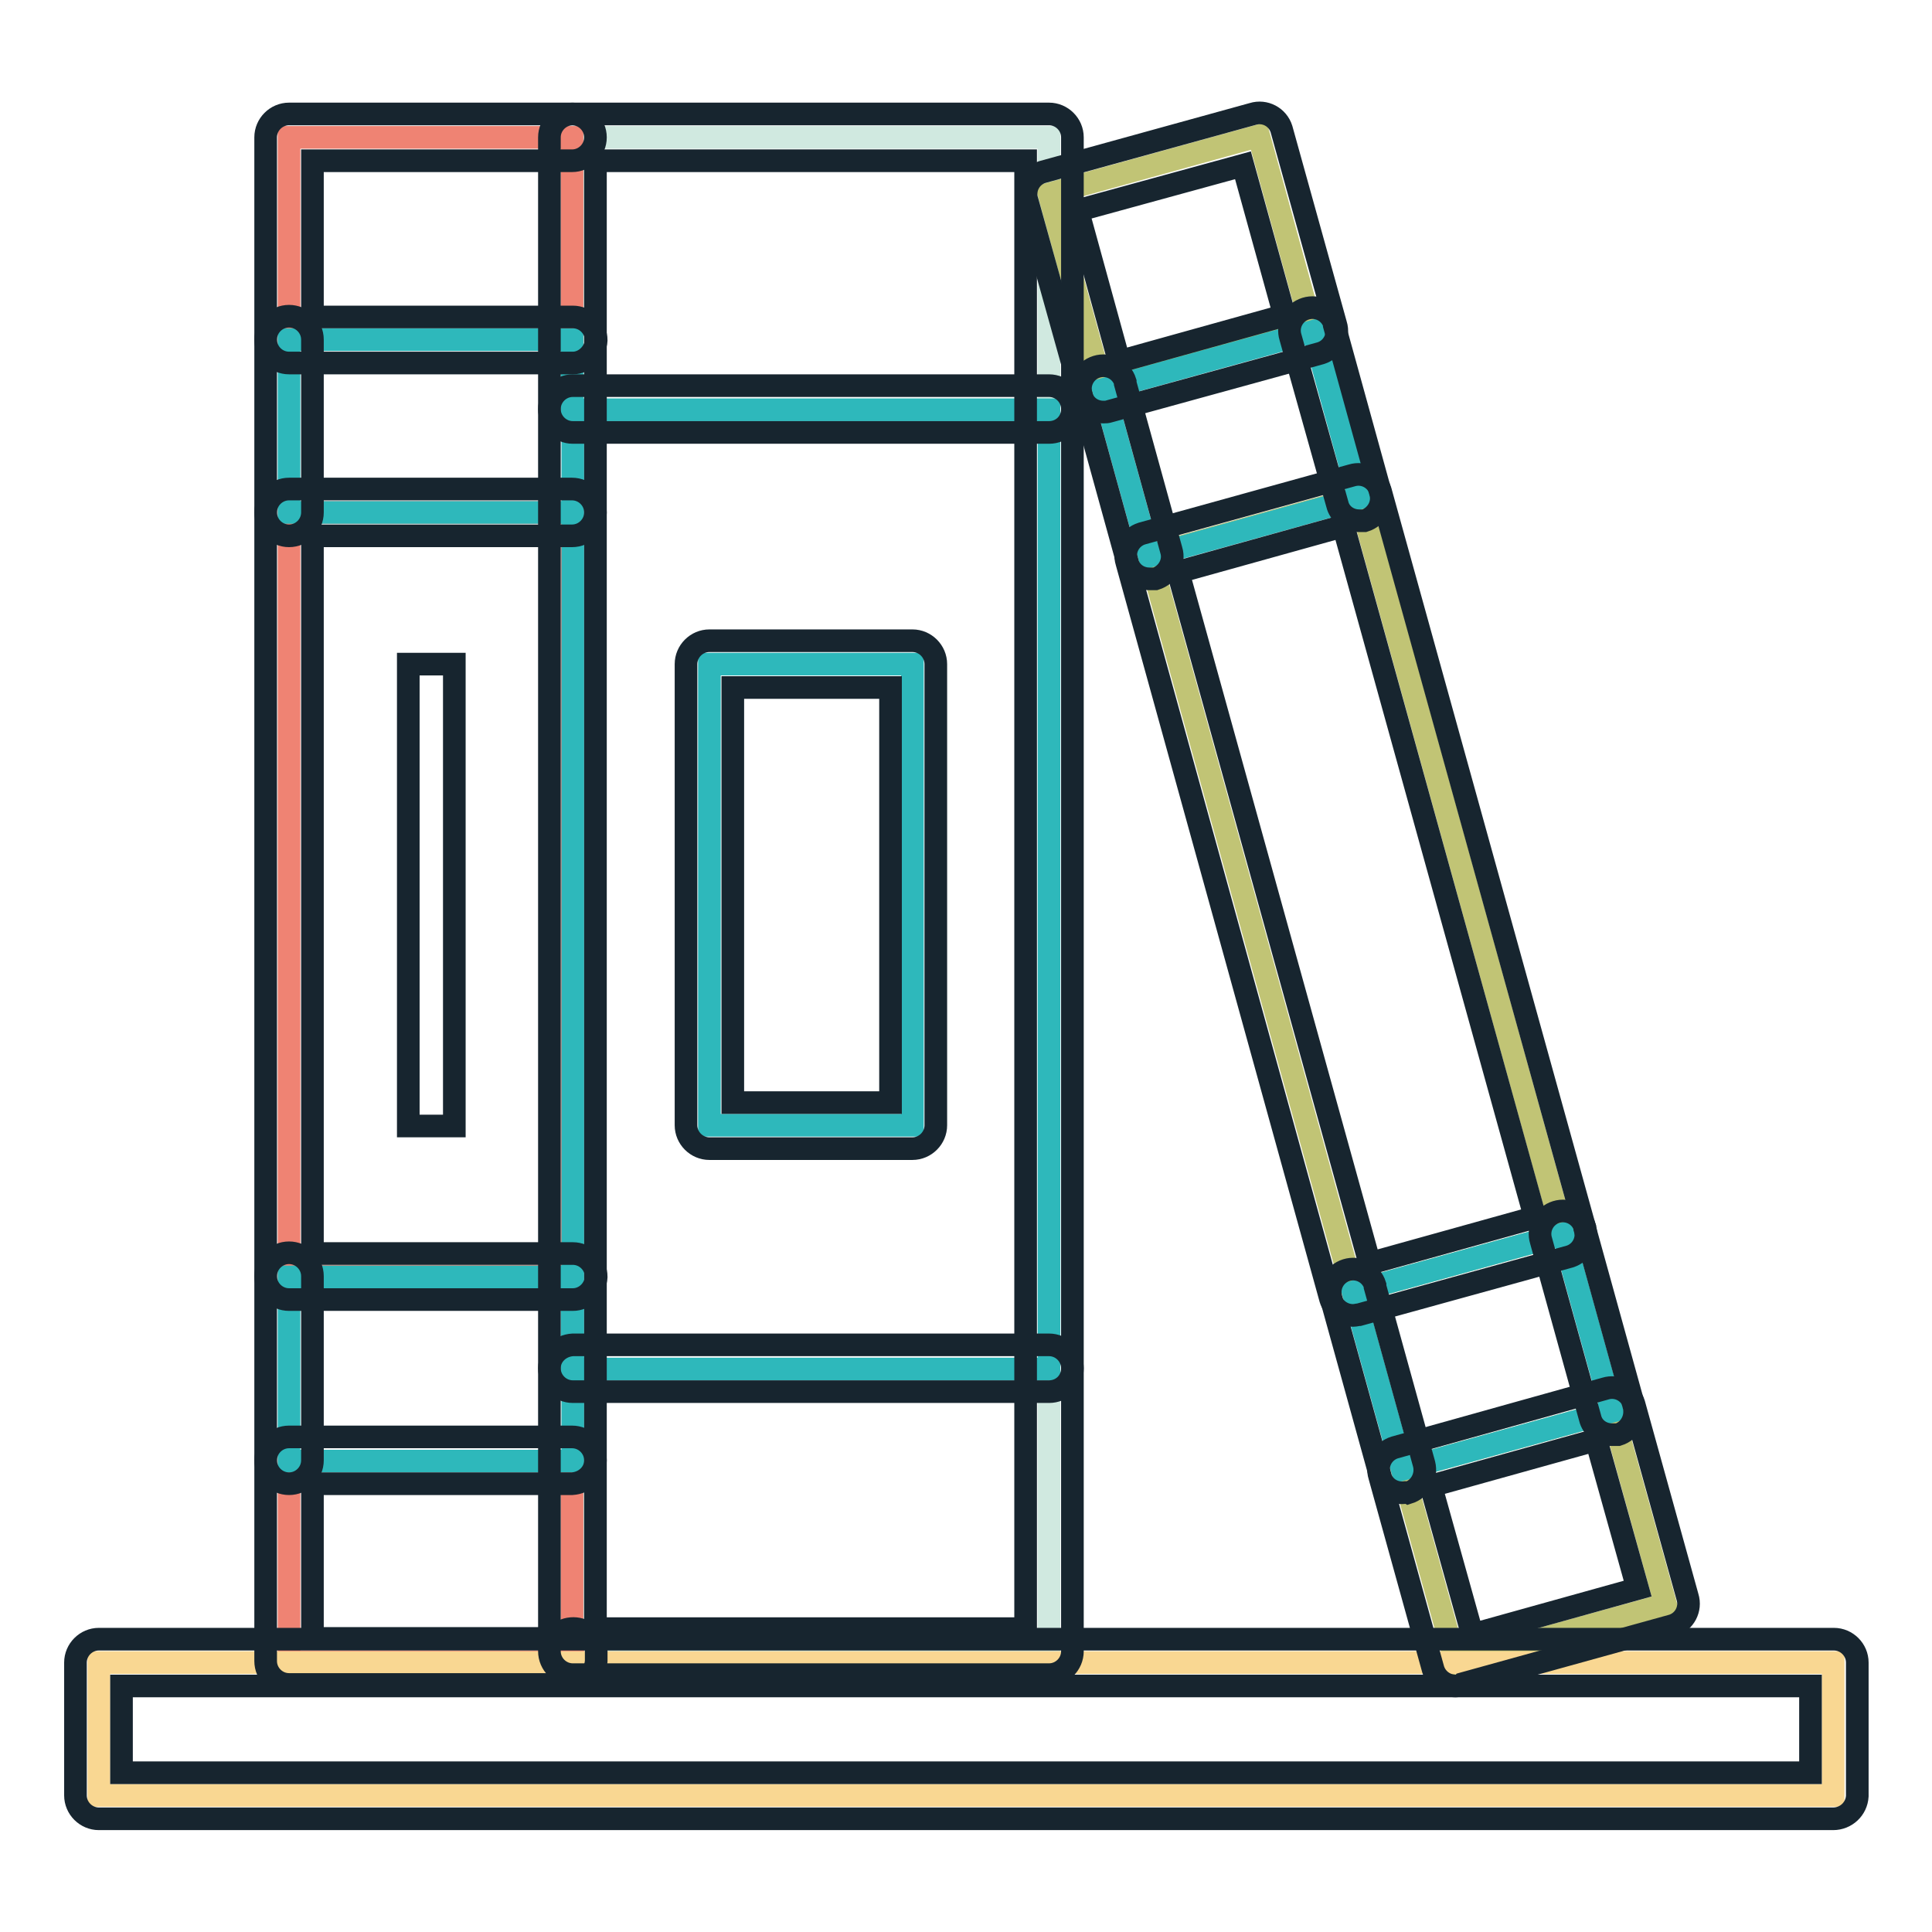
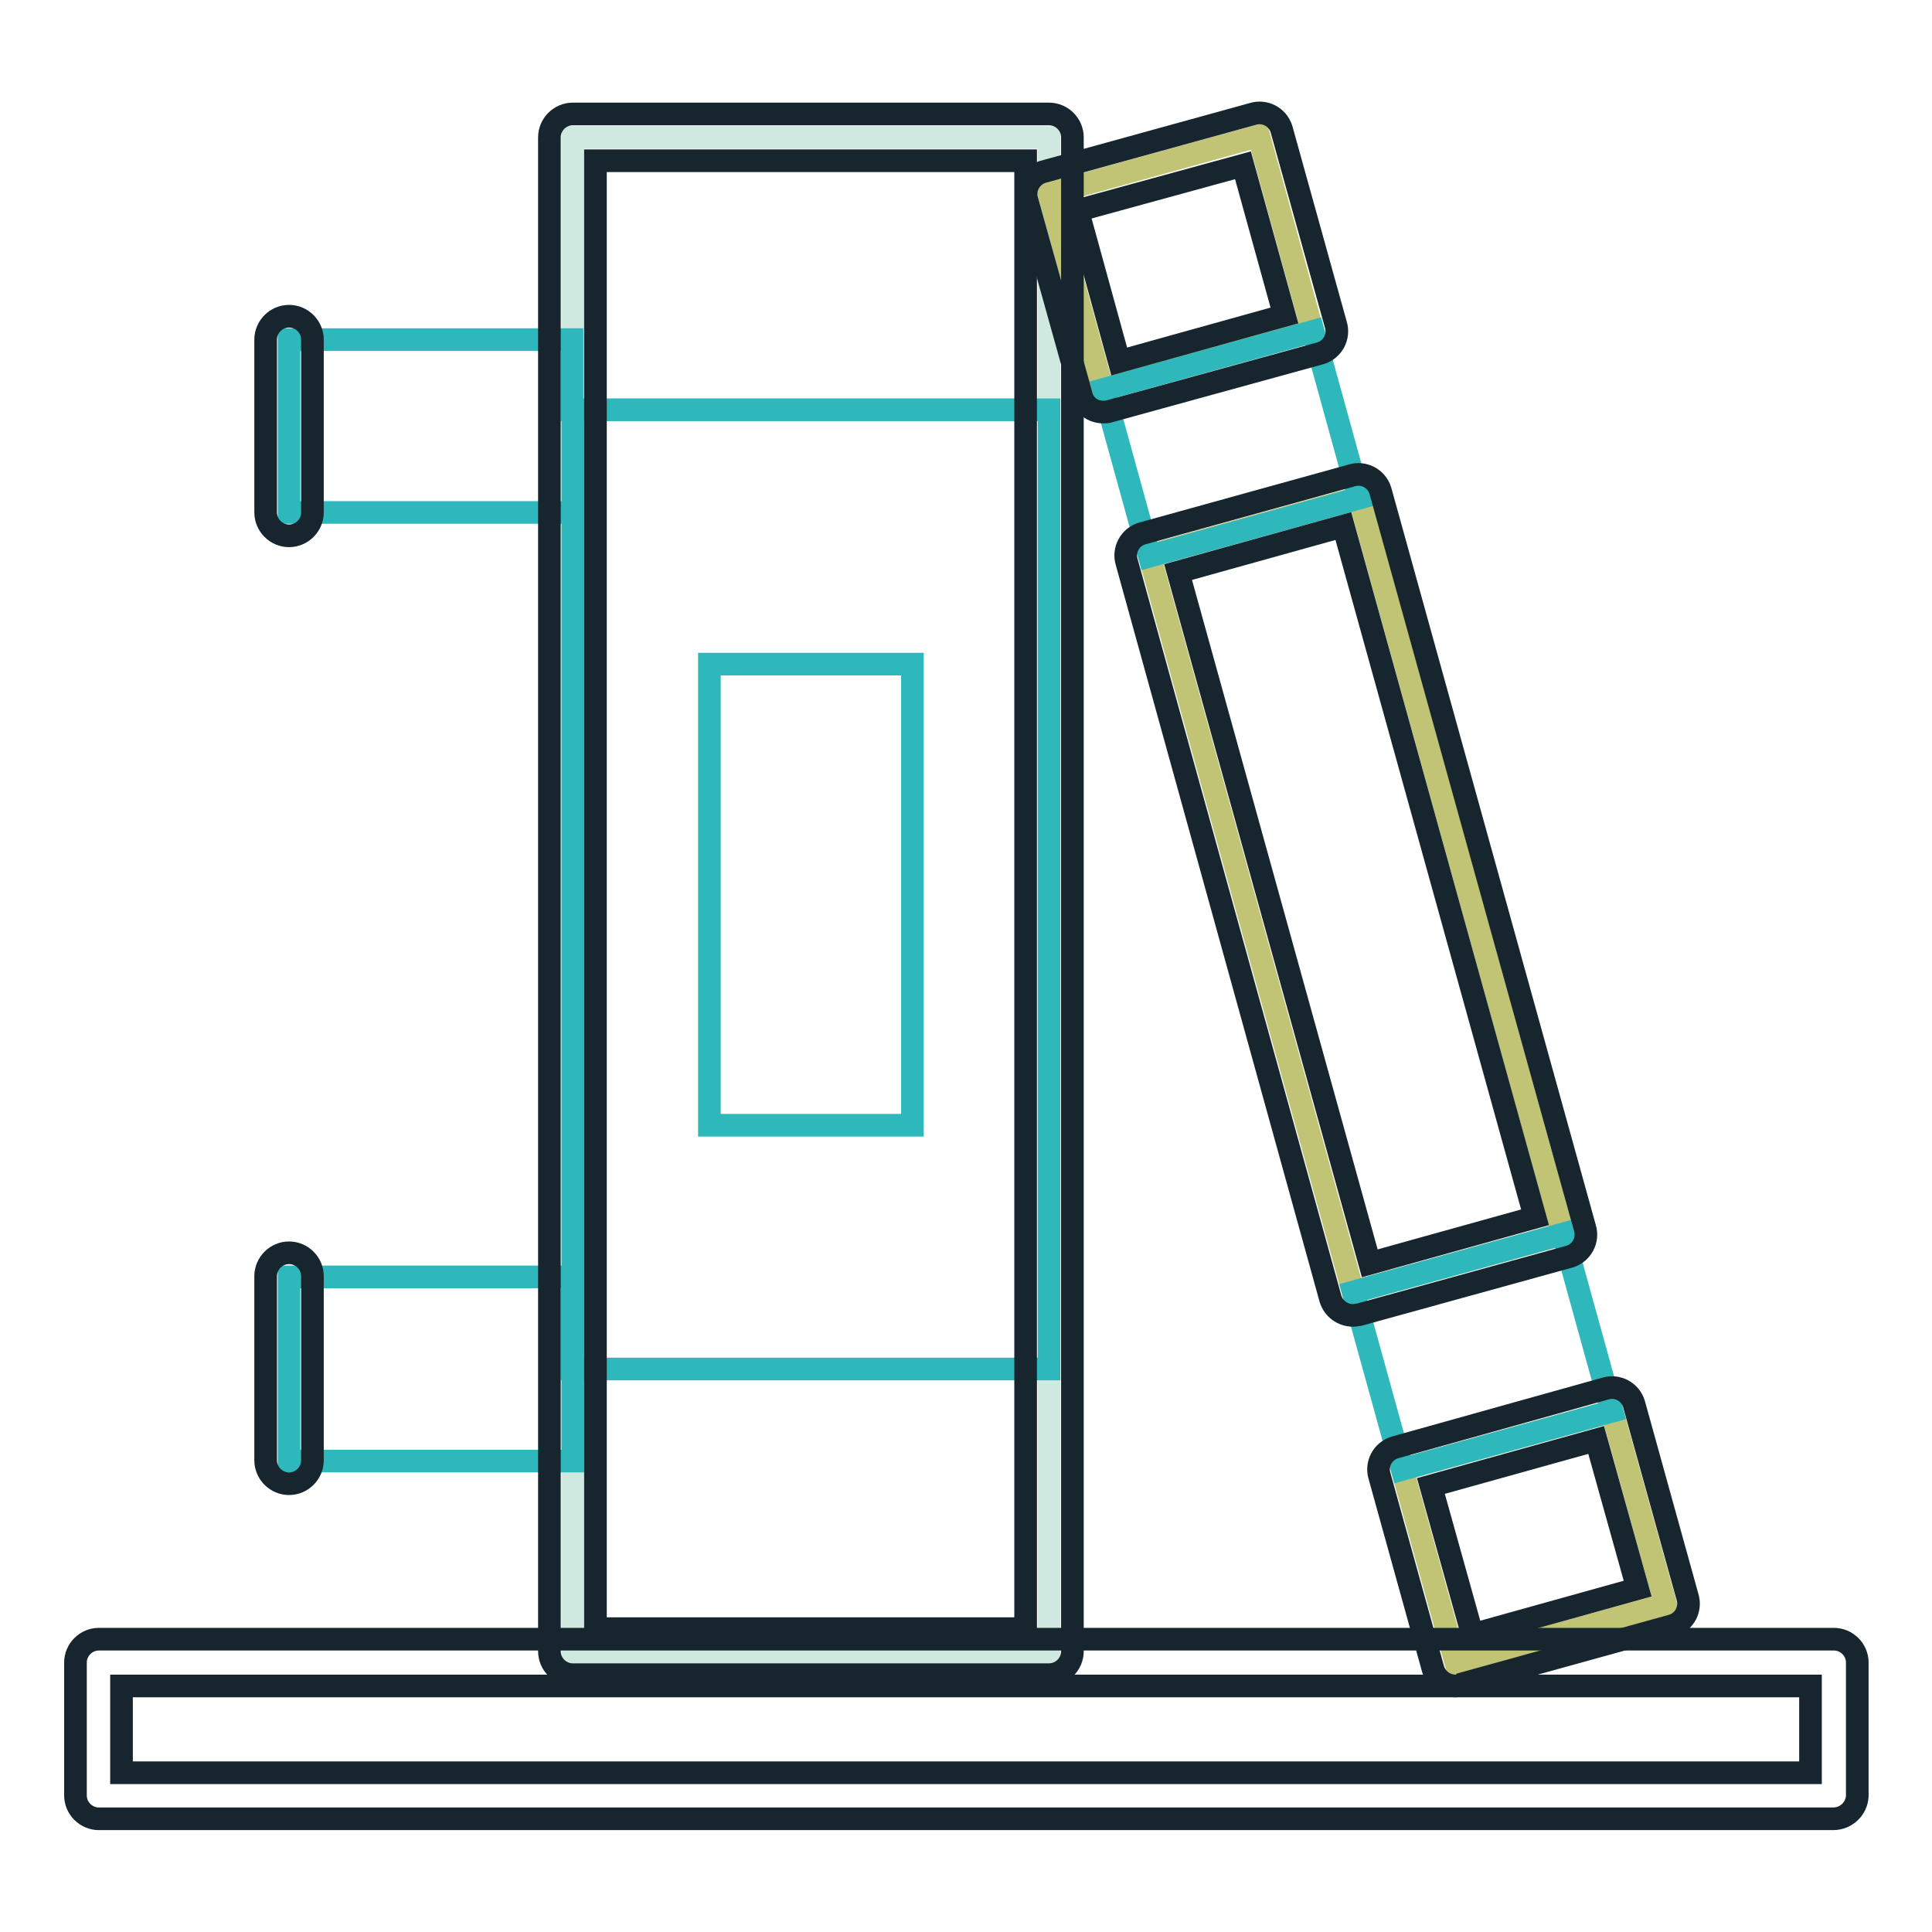
<svg xmlns="http://www.w3.org/2000/svg" version="1.1" x="0px" y="0px" viewBox="0 0 256 256" enable-background="new 0 0 256 256" xml:space="preserve">
  <g>
    <path stroke-width="3" fill-opacity="0" stroke="#d0e9e0" d="M139,181.4v37.5H75.9v-37.5H139z M139,25.7v28.6H75.9V18.2H139V25.7z" />
    <path stroke-width="3" fill-opacity="0" stroke="#c1c475" d="M185.8,194.7l27.8-7.7l7.1,25.6l-27.8,7.7L185.8,194.7z M166.8,18l7.1,25.8l-27.8,7.7L139,25.7L166.8,18z  M152.3,73.6l27.8-7.7l27,97.6l-27.8,7.7L152.3,73.6z" />
-     <path stroke-width="3" fill-opacity="0" stroke="#ef8373" d="M75.9,218.9v1.3H38.3v-26.6h37.5V218.9z M38.3,18.2h37.5V45H38.3V18.2z M38.3,67.9h37.5v101.2H38.3V67.9z" />
    <path stroke-width="3" fill-opacity="0" stroke="#2eb8bb" d="M179.3,171.2l27.8-7.7l6.5,23.5l-27.8,7.7L179.3,171.2z M146.2,51.6l27.8-7.7l6.1,22.1l-27.8,7.7 L146.2,51.6z M75.9,181.4v12.2H38.3v-24.4h37.5V181.4z M75.9,54.3v13.6H38.3V45h37.5V54.3z M139,54.3v127.1H75.9V54.3H139z  M120.9,149.1V88H94v61.1H120.9z" />
-     <path stroke-width="3" fill-opacity="0" stroke="#f9d792" d="M242.9,220.3v17.6H13.1v-17.6H242.9z" />
    <path stroke-width="3" fill-opacity="0" stroke="#17252f" d="M242.9,241H13.1c-1.7,0-3.1-1.4-3.1-3.1v-17.6c0-1.7,1.4-3.1,3.1-3.1h229.9c1.7,0,3.1,1.4,3.1,3.1V238 C246,239.7,244.6,241,242.9,241z M16.1,234.9h223.8v-11.5H16.1V234.9z M38.3,71c-1.7,0-3.1-1.4-3.1-3.1l0,0V45 c0-1.7,1.4-3.1,3.1-3.1c1.7,0,3.1,1.4,3.1,3.1v22.9C41.4,69.6,40,71,38.3,71z M38.3,196.6c-1.7,0-3.1-1.4-3.1-3.1v-24.4 c0-1.7,1.4-3.1,3.1-3.1c1.7,0,3.1,1.4,3.1,3.1v24.4C41.4,195.2,40,196.6,38.3,196.6z" />
-     <path stroke-width="3" fill-opacity="0" stroke="#17252f" d="M75.9,48.1H38.3c-1.7,0-3.1-1.4-3.1-3.1l0,0V18.2c0-1.7,1.4-3.1,3.1-3.1h37.5c1.7,0,3.1,1.4,3.1,3.1 c0,1.7-1.4,3.1-3.1,3.1H41.4V42h34.5c1.7,0,3.1,1.4,3.1,3.1C78.9,46.7,77.5,48.1,75.9,48.1z M75.9,223.2H38.3 c-1.7,0-3.1-1.4-3.1-3.1v-26.6c0-1.7,1.4-3.1,3.1-3.1h37.5c1.7,0,3.1,1.4,3.1,3.1c0,1.7-1.4,3-3.1,3.1H41.4v20.5h32 c1-1.4,2.9-1.7,4.3-0.8c0.8,0.6,1.3,1.5,1.3,2.5v1.3C78.9,221.8,77.5,223.2,75.9,223.2z M75.9,172.2H38.3c-1.7,0-3.1-1.4-3.1-3.1 V67.9c0-1.7,1.4-3.1,3.1-3.1l0,0h37.5c1.7,0,3.1,1.4,3.1,3.1c0,1.7-1.4,3.1-3.1,3.1H41.4v95.1h34.5c1.7,0,3.1,1.4,3.1,3.1 C78.9,170.9,77.5,172.2,75.9,172.2z M180.1,69c-1.4,0-2.6-0.9-2.9-2.2L171,44.7c-0.5-1.6,0.4-3.3,2-3.8c1.6-0.5,3.3,0.4,3.8,2 c0,0.1,0,0.1,0,0.2l6.1,22.1c0.5,1.6-0.5,3.3-2.1,3.8C180.6,69,180.4,69,180.1,69L180.1,69z M152.3,76.7c-1.4,0-2.6-0.9-2.9-2.2 l-6.1-22.1c-0.5-1.6,0.4-3.3,2-3.8c1.6-0.5,3.3,0.4,3.8,2c0,0.1,0,0.1,0,0.2l6.1,22.1c0.5,1.6-0.5,3.3-2.1,3.8 C152.9,76.7,152.6,76.7,152.3,76.7L152.3,76.7z M185.8,197.8c-1.4,0-2.6-0.9-2.9-2.2l-6.5-23.5c-0.5-1.6,0.4-3.3,2-3.8 c1.6-0.5,3.3,0.4,3.8,2c0,0.1,0,0.1,0,0.2l6.5,23.5c0.4,1.6-0.5,3.3-2.1,3.8C186.4,197.7,186.1,197.8,185.8,197.8L185.8,197.8z  M213.6,190.1c-1.4,0-2.6-0.9-2.9-2.2l-6.5-23.5c-0.5-1.6,0.4-3.3,2-3.8c1.6-0.5,3.3,0.4,3.8,2c0,0.1,0,0.1,0,0.2l6.5,23.5 c0.4,1.6-0.5,3.3-2.1,3.8C214.2,190.1,213.9,190.1,213.6,190.1z" />
    <path stroke-width="3" fill-opacity="0" stroke="#17252f" d="M146.2,54.6c-1.4,0-2.6-0.9-2.9-2.2l-7.2-25.8c-0.5-1.6,0.4-3.3,2-3.8l27.9-7.7c1.6-0.5,3.3,0.4,3.8,2 l7.2,25.9c0.5,1.6-0.4,3.3-2,3.8L147,54.5C146.7,54.6,146.5,54.6,146.2,54.6z M142.8,27.9l5.5,20l21.9-6.1l-5.5-19.9L142.8,27.9z  M192.9,223.4c-1.4,0-2.6-0.9-3-2.2l-7.1-25.6c-0.5-1.6,0.4-3.3,2-3.8l27.9-7.8c1.6-0.5,3.3,0.4,3.8,2l7.1,25.6 c0.5,1.6-0.4,3.3-2,3.8l-27.8,7.7C193.6,223.3,193.2,223.4,192.9,223.4L192.9,223.4z M189.6,196.9l5.5,19.7l21.9-6.1l-5.5-19.7 L189.6,196.9z M179.3,174.3c-1.4,0-2.6-0.9-3-2.2l-27-97.6c-0.5-1.6,0.4-3.3,2-3.8l27.8-7.7c1.6-0.5,3.3,0.4,3.8,2l27.1,97.7 c0.5,1.6-0.4,3.3-2,3.8l-27.9,7.7C179.9,174.2,179.6,174.3,179.3,174.3L179.3,174.3z M156.1,75.8l25.4,91.6l21.9-6.1L178,69.7 L156.1,75.8z" />
    <path stroke-width="3" fill-opacity="0" stroke="#17252f" d="M139,221.9H75.9c-1.7,0-3.1-1.4-3.1-3.1V18.2c0-1.7,1.4-3.1,3.1-3.1H139c1.7,0,3.1,1.4,3.1,3.1v200.6 C142.1,220.5,140.7,221.9,139,221.9z M78.9,215.8h57V21.3h-57V215.8z" />
-     <path stroke-width="3" fill-opacity="0" stroke="#17252f" d="M139,57.3H75.9c-1.7,0-3.1-1.4-3.1-3.1c0-1.7,1.4-3.1,3.1-3.1H139c1.7,0,3.1,1.4,3.1,3.1 C142.1,56,140.7,57.3,139,57.3z M139,184.4H75.9c-1.7,0-3.1-1.4-3.1-3.1c0-1.7,1.4-3,3.1-3.1H139c1.7,0,3.1,1.4,3.1,3.1 C142.1,183.1,140.7,184.4,139,184.4z M120.9,152.2H94c-1.7,0-3.1-1.4-3.1-3.1V88c0-1.7,1.4-3.1,3.1-3.1h26.9c1.7,0,3.1,1.4,3.1,3.1 l0,0v61.1C124,150.8,122.6,152.2,120.9,152.2z M97.1,146.1h20.9v-55H97.1V146.1z M54.1,88h6.1v61.2h-6.1V88z" />
  </g>
</svg>